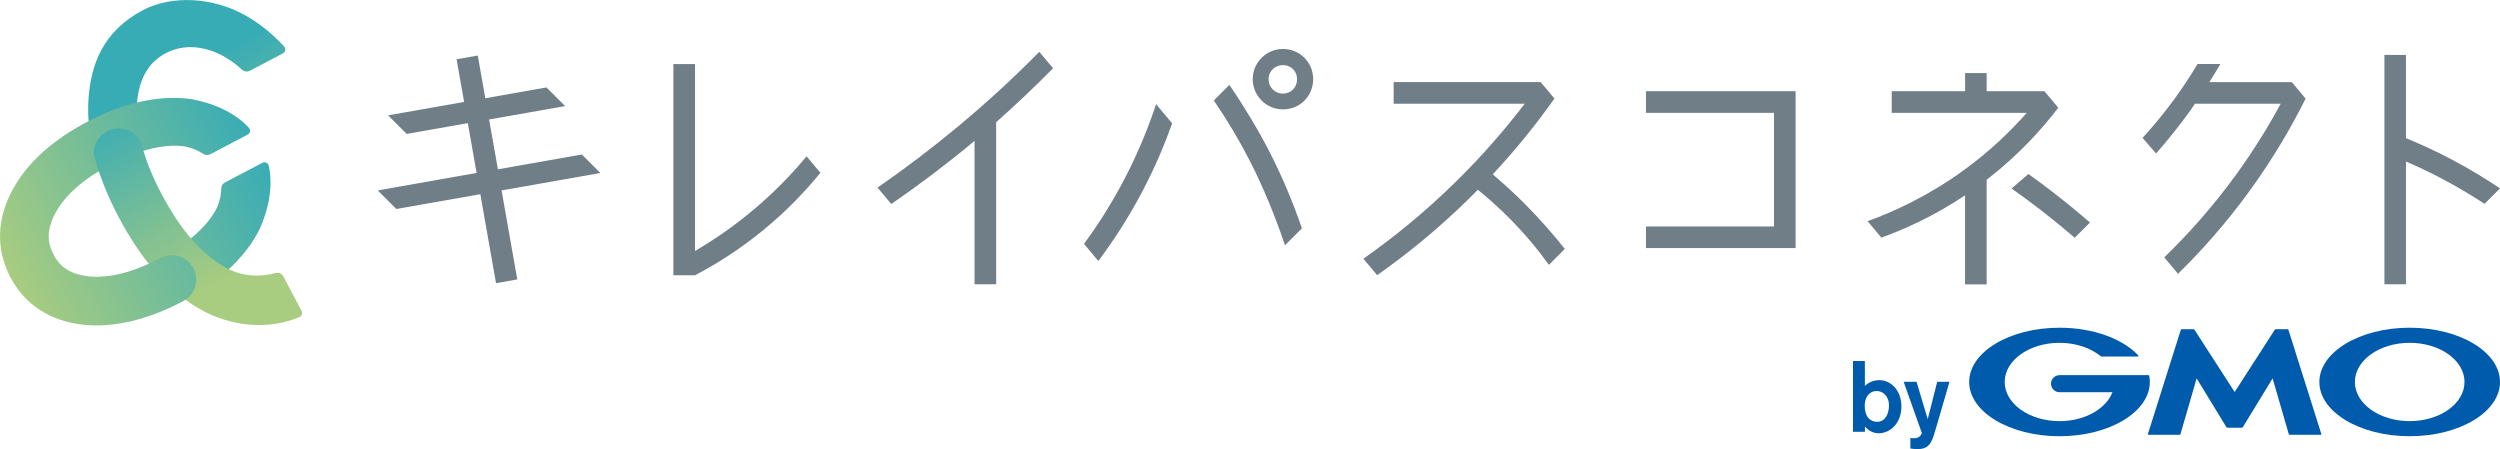
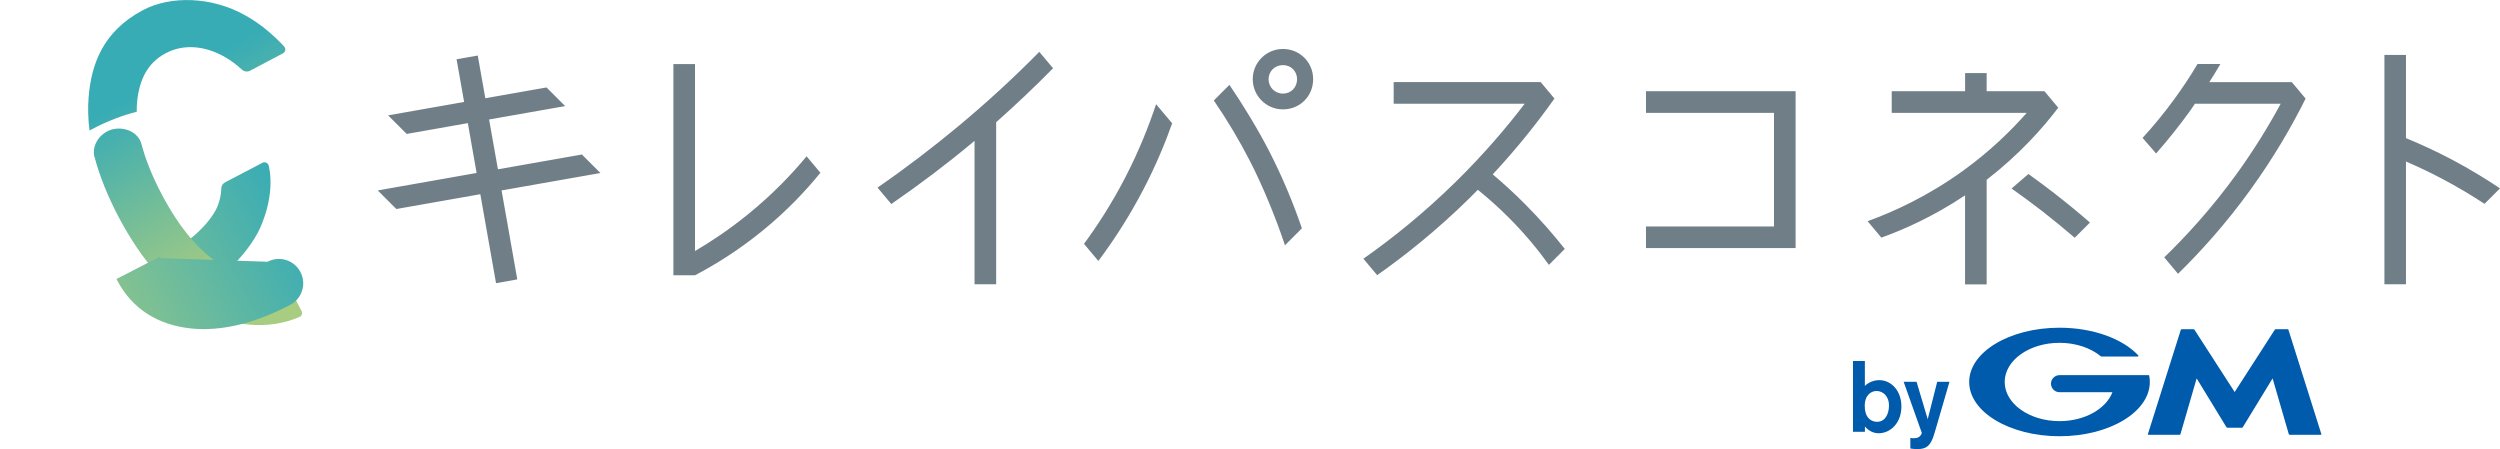
<svg xmlns="http://www.w3.org/2000/svg" xmlns:xlink="http://www.w3.org/1999/xlink" id="_レイヤー_2" data-name="レイヤー 2" viewBox="0 0 410.5 73.73">
  <defs>
    <style>
      .cls-1 {
        fill: url(#_名称未設定グラデーション_10-5);
      }

      .cls-2 {
        fill: url(#_名称未設定グラデーション_10-2);
      }

      .cls-3 {
        fill: url(#_名称未設定グラデーション_10-4);
      }

      .cls-4 {
        fill: url(#_名称未設定グラデーション_10-3);
      }

      .cls-5 {
        fill: #707f87;
      }

      .cls-6 {
        fill: #005bac;
      }

      .cls-7 {
        fill: url(#_名称未設定グラデーション_10);
      }
    </style>
    <linearGradient id="_名称未設定グラデーション_10" data-name="名称未設定グラデーション 10" x1="29.44" y1="12.13" x2="44.86" y2="41.7" gradientUnits="userSpaceOnUse">
      <stop offset="0" stop-color="#38acb5" />
      <stop offset="1" stop-color="#a8cc80" />
    </linearGradient>
    <linearGradient id="_名称未設定グラデーション_10-2" data-name="名称未設定グラデーション 10" x1="47.17" y1="32.07" x2="6.01" y2="53.65" xlink:href="#_名称未設定グラデーション_10" />
    <linearGradient id="_名称未設定グラデーション_10-3" data-name="名称未設定グラデーション 10" x1="39" y1="16.5" x2="-2.16" y2="38.08" xlink:href="#_名称未設定グラデーション_10" />
    <linearGradient id="_名称未設定グラデーション_10-4" data-name="名称未設定グラデーション 10" x1="20.63" y1="16.73" x2="36.04" y2="46.29" xlink:href="#_名称未設定グラデーション_10" />
    <linearGradient id="_名称未設定グラデーション_10-5" data-name="名称未設定グラデーション 10" x1="46.68" y1="31.15" x2="5.52" y2="52.73" xlink:href="#_名称未設定グラデーション_10" />
  </defs>
  <g id="Design">
    <g>
      <g>
        <g>
          <path class="cls-6" d="M310.17,66.71c-.03,1.09-.51,2.55-1.96,2.55-.16,0-1.5,0-1.89-1.57-.07-.2-.13-.54-.13-1.05,0-1.76,1.05-2.44,1.94-2.44,1.07,0,2.09.87,2.04,2.5ZM304.26,59.28v11.62h1.96v-.86c.43.49,1.17,1.1,2.25,1.1,1.96,0,3.74-1.71,3.74-4.39s-1.75-4.33-3.61-4.33c-.91,0-1.73.33-2.39.94v-4.08h-1.96Z" />
          <path class="cls-6" d="M320.11,62.67l-2.09,7.18-.46,1.55c-.56,1.73-1.17,2.34-2.7,2.34-.64,0-.95-.07-1.18-.1v-1.73c.18.03.33.05.53.05.15,0,.58,0,.89-.21.23-.15.46-.51.46-.67l-2.98-8.39h2.12l1.83,6.14,1.56-6.14h2.02Z" />
        </g>
        <g>
          <path class="cls-6" d="M366.92,70.23h1.18c.06,0,.13-.04.17-.09l4.89-8.01,2.66,9.16c.02.06.08.1.14.1h5.13c.06,0,.09-.05.08-.1l-5.41-17.14c-.02-.06-.08-.1-.14-.1h-1.93c-.06,0-.14.04-.17.09l-6.59,10.23-6.6-10.23c-.03-.05-.11-.09-.17-.09h-1.93c-.06,0-.12.05-.14.1l-5.41,17.14c-.02.06.02.1.08.1h5.13c.06,0,.12-.05.14-.1l2.66-9.16,4.89,8.01c.03.05.11.09.17.09h1.18Z" />
          <path class="cls-6" d="M352.91,61.69s0,0,0,0c-.01-.05-.05-.09-.11-.09h-14.63c-.77,0-1.4.63-1.4,1.4s.63,1.4,1.4,1.4h8.69c-1.04,2.73-4.53,4.75-8.69,4.75-4.97,0-9-2.88-9-6.43s4.03-6.43,9-6.43c2.72,0,5.15.86,6.8,2.22,0,0,.01,0,.02.01.02.01.04.02.06.02h5.98c.06,0,.11-.05.11-.11,0-.03-.01-.05-.03-.07,0,0,0,0-.01-.01-2.54-2.71-7.38-4.54-12.93-4.54-8.19,0-14.83,3.99-14.83,8.91s6.64,8.91,14.83,8.91,14.83-3.99,14.83-8.91c0-.35-.03-.69-.1-1.03Z" />
-           <path class="cls-6" d="M395.67,53.81c-8.19,0-14.83,3.99-14.83,8.91s6.64,8.91,14.83,8.91,14.83-3.99,14.83-8.91-6.64-8.91-14.83-8.91ZM395.67,69.15c-4.97,0-9-2.88-9-6.43s4.03-6.43,9-6.43,9,2.88,9,6.43-4.03,6.43-9,6.43Z" />
        </g>
      </g>
      <path class="cls-5" d="M294.84,14.98v25.75h-24.57v-3.54h21.02v-18.66h-21.02v-3.55h24.57ZM172.91,11.2l-2.26-2.69c-4.15,4.23-8.71,8.4-13.26,12.19-4.22,3.51-8.78,6.99-13.3,10.1l2.26,2.7c4.62-3.18,9.01-6.49,13.31-10.07.12-.1.24-.2.36-.31v23.56h3.55v-26.61c3.21-2.85,6.32-5.79,9.35-8.87ZM132.44,25.67c-2.38,2.87-5.54,6.21-9.61,9.51-3.06,2.49-6.03,4.47-8.71,6.04V10.52h-3.55v34.68h3.55c3.23-1.69,7.1-4.06,11.13-7.35,4.05-3.3,7.15-6.64,9.46-9.48l-2.27-2.71ZM98.61,28.43l-3.06-3.06-13.79,2.43-1.45-8.18,12.49-2.2-3.06-3.06-10.05,1.77-1.24-7.01-3.48.61,1.24,7.01-12.48,2.2,3.05,3.05,10.04-1.77,1.44,8.18-16.23,2.87,3.05,3.05,13.79-2.43,2.58,14.61,3.49-.62-2.58-14.61,16.23-2.86ZM210.66,17.96c2.79,0,4.96-2.17,4.96-4.96s-2.22-4.96-4.96-4.96-4.96,2.22-4.96,4.96,2.22,4.96,4.96,4.96ZM210.66,15.37c-1.32,0-2.36-1.04-2.36-2.36s1.04-2.32,2.36-2.32,2.32.99,2.32,2.32-.99,2.36-2.32,2.36ZM189.83,17.1c-1.16,3.51-2.76,7.56-4.98,11.88-2.25,4.37-4.64,8.05-6.86,11.06l2.36,2.81c2.4-3.2,4.98-7.11,7.41-11.77,2.02-3.89,3.55-7.56,4.71-10.83l-2.64-3.14ZM213.77,37.48c-1.48-4.32-3.27-8.57-5.35-12.62-1.81-3.53-4.3-7.63-6.55-10.93l-2.56,2.57c2.19,3.2,4.19,6.55,5.95,9.98,2.07,4.03,4.28,9.39,5.73,13.8l2.78-2.79ZM250.41,33.51c-1.81-1.82-3.59-3.43-5.3-4.88,4.08-4.38,7.43-8.63,10.13-12.45l-2.26-2.7s0,0,0,0h0s-24.14,0-24.14,0v3.55h21.52c-3.09,4.04-6.83,8.41-11.34,12.84-5.32,5.22-10.53,9.37-15.15,12.61l2.26,2.7c4.61-3.24,9.81-7.38,15.11-12.59.49-.48.95-.95,1.42-1.43,1.62,1.31,3.32,2.81,5.05,4.54,2.71,2.71,4.89,5.38,6.62,7.79.87-.87,1.74-1.75,2.61-2.62-1.84-2.33-4.01-4.83-6.55-7.38ZM337.96,17.68l-2.26-2.7s0,0,0,0h0s-9.49,0-9.49,0v-2.98h-3.54v2.98h-12.05v3.55h22.17c-2.61,2.96-6.01,6.28-10.38,9.45-5.92,4.29-11.56,6.82-15.75,8.34l2.26,2.7c3.72-1.34,8.57-3.49,13.74-6.94v14.62h3.55v-17.18c5.38-4.16,9.22-8.49,11.75-11.83ZM337.45,31.83c-1.49-1.15-2.95-2.24-4.38-3.26-.92.79-1.85,1.59-2.77,2.38,1.3.91,3.6,2.61,4.98,3.68,1.81,1.41,3.62,2.89,5.39,4.41l2.5-2.5c-1.78-1.55-3.68-3.12-5.72-4.7ZM376.32,13.49s0,0,0,0h0s-13.55,0-13.55,0c.62-.99,1.24-1.97,1.82-2.98h-3.76c-1.18,1.99-2.47,3.94-3.84,5.81-1.6,2.19-3.34,4.32-5.18,6.32l2.22,2.56c1.98-2.25,3.87-4.62,5.62-7.05.26-.37.51-.75.76-1.12h14.08c-1.93,3.58-4.31,7.48-7.23,11.52-4.07,5.62-8.22,10.15-11.89,13.71l2.26,2.7c3.68-3.61,7.81-8.16,11.86-13.76,3.9-5.39,6.86-10.53,9.09-15.01l-2.26-2.7ZM402.56,26.18c-2.64-1.39-5.16-2.54-7.5-3.5v-13.66h-3.54v37.66h3.54v-20.16c1.85.8,3.81,1.71,5.83,2.78,2.62,1.38,4.98,2.79,7.07,4.17l2.54-2.54h0c-2.32-1.56-4.97-3.18-7.94-4.75Z" />
      <g>
        <path class="cls-7" d="M46.66,7.63c-1.96-2.1-4.05-3.79-6.26-5.04-5.59-3.2-12.39-3.32-16.9-.94-6.75,3.55-8.53,9.14-8.95,14.32-.15,1.76-.08,3.59.15,5.47.14-.07.27-.15.41-.23,2.46-1.29,4.93-2.25,7.34-2.86,0-.59.01-1.16.07-1.71.37-3.56,1.71-6.33,4.71-7.91,2.99-1.58,6.43-1.15,9.41.47,1.07.58,2.1,1.33,3.1,2.24.36.32.87.4,1.3.18l5.43-2.86c.41-.22.51-.77.19-1.11Z" />
        <path class="cls-2" d="M36.33,30.94c0,1.1-.37,2.56-.9,3.54-1.05,1.93-2.84,3.79-5.2,5.51,1.91,2.24,3.92,3.98,6.04,5.15.05.03.11.05.16.08,2.54-2.14,4.53-4.5,5.88-6.97.79-1.44,2.88-6.4,1.82-11.03-.11-.46-.61-.71-1.03-.49l-6.16,3.22c-.38.2-.6.58-.6,1Z" />
-         <path class="cls-4" d="M8.78,41.77c-.77-1.47-1.43-3.58.34-6.83,1.61-2.96,4.66-5.62,9.04-7.92,4.4-2.31,8.49-3.38,11.77-3.03,1.1.11,2.5.64,3.41,1.26.36.24.81.28,1.19.08l6.15-3.24c.42-.22.5-.77.18-1.12-3.2-3.51-8.47-4.61-10.11-4.78-4.84-.51-10.47.68-16.3,3.74-5.81,3.04-9.96,6.8-12.35,11.16-2.65,4.86-2.79,9.83-.41,14.38l7.08-3.71Z" />
        <path class="cls-3" d="M15.53,25.79c.83,3.14,2.15,6.42,3.94,9.83,3.83,7.26,8.4,12.4,13.6,15.27,4.87,2.7,11,3.38,16.12,1.15.37-.16.52-.62.33-.98l-2.98-5.66c-.25-.47-.78-.71-1.29-.57-2.57.72-5.55.59-8.31-.95-3.81-2.11-7.31-6.14-10.4-12-1.52-2.88-2.65-5.7-3.34-8.32h0c-.58-2.04-3.24-3-5.3-2.13-1.74.74-2.84,2.63-2.39,4.35Z" />
-         <path class="cls-1" d="M26.36,42.38c-4.38,2.3-8.42,3.35-11.77,3-3.68-.39-5.04-2.13-5.81-3.6l-.12-.23-7.11,3.66.14.28c2.39,4.55,6.56,7.26,12.06,7.84,4.95.52,10.51-.82,16.32-3.87,1.96-1.03,2.71-3.44,1.68-5.4-1.03-1.96-3.44-2.71-5.4-1.68Z" />
+         <path class="cls-1" d="M26.36,42.38l-.12-.23-7.11,3.66.14.28c2.39,4.55,6.56,7.26,12.06,7.84,4.95.52,10.51-.82,16.32-3.87,1.96-1.03,2.71-3.44,1.68-5.4-1.03-1.96-3.44-2.71-5.4-1.68Z" />
      </g>
    </g>
  </g>
</svg>